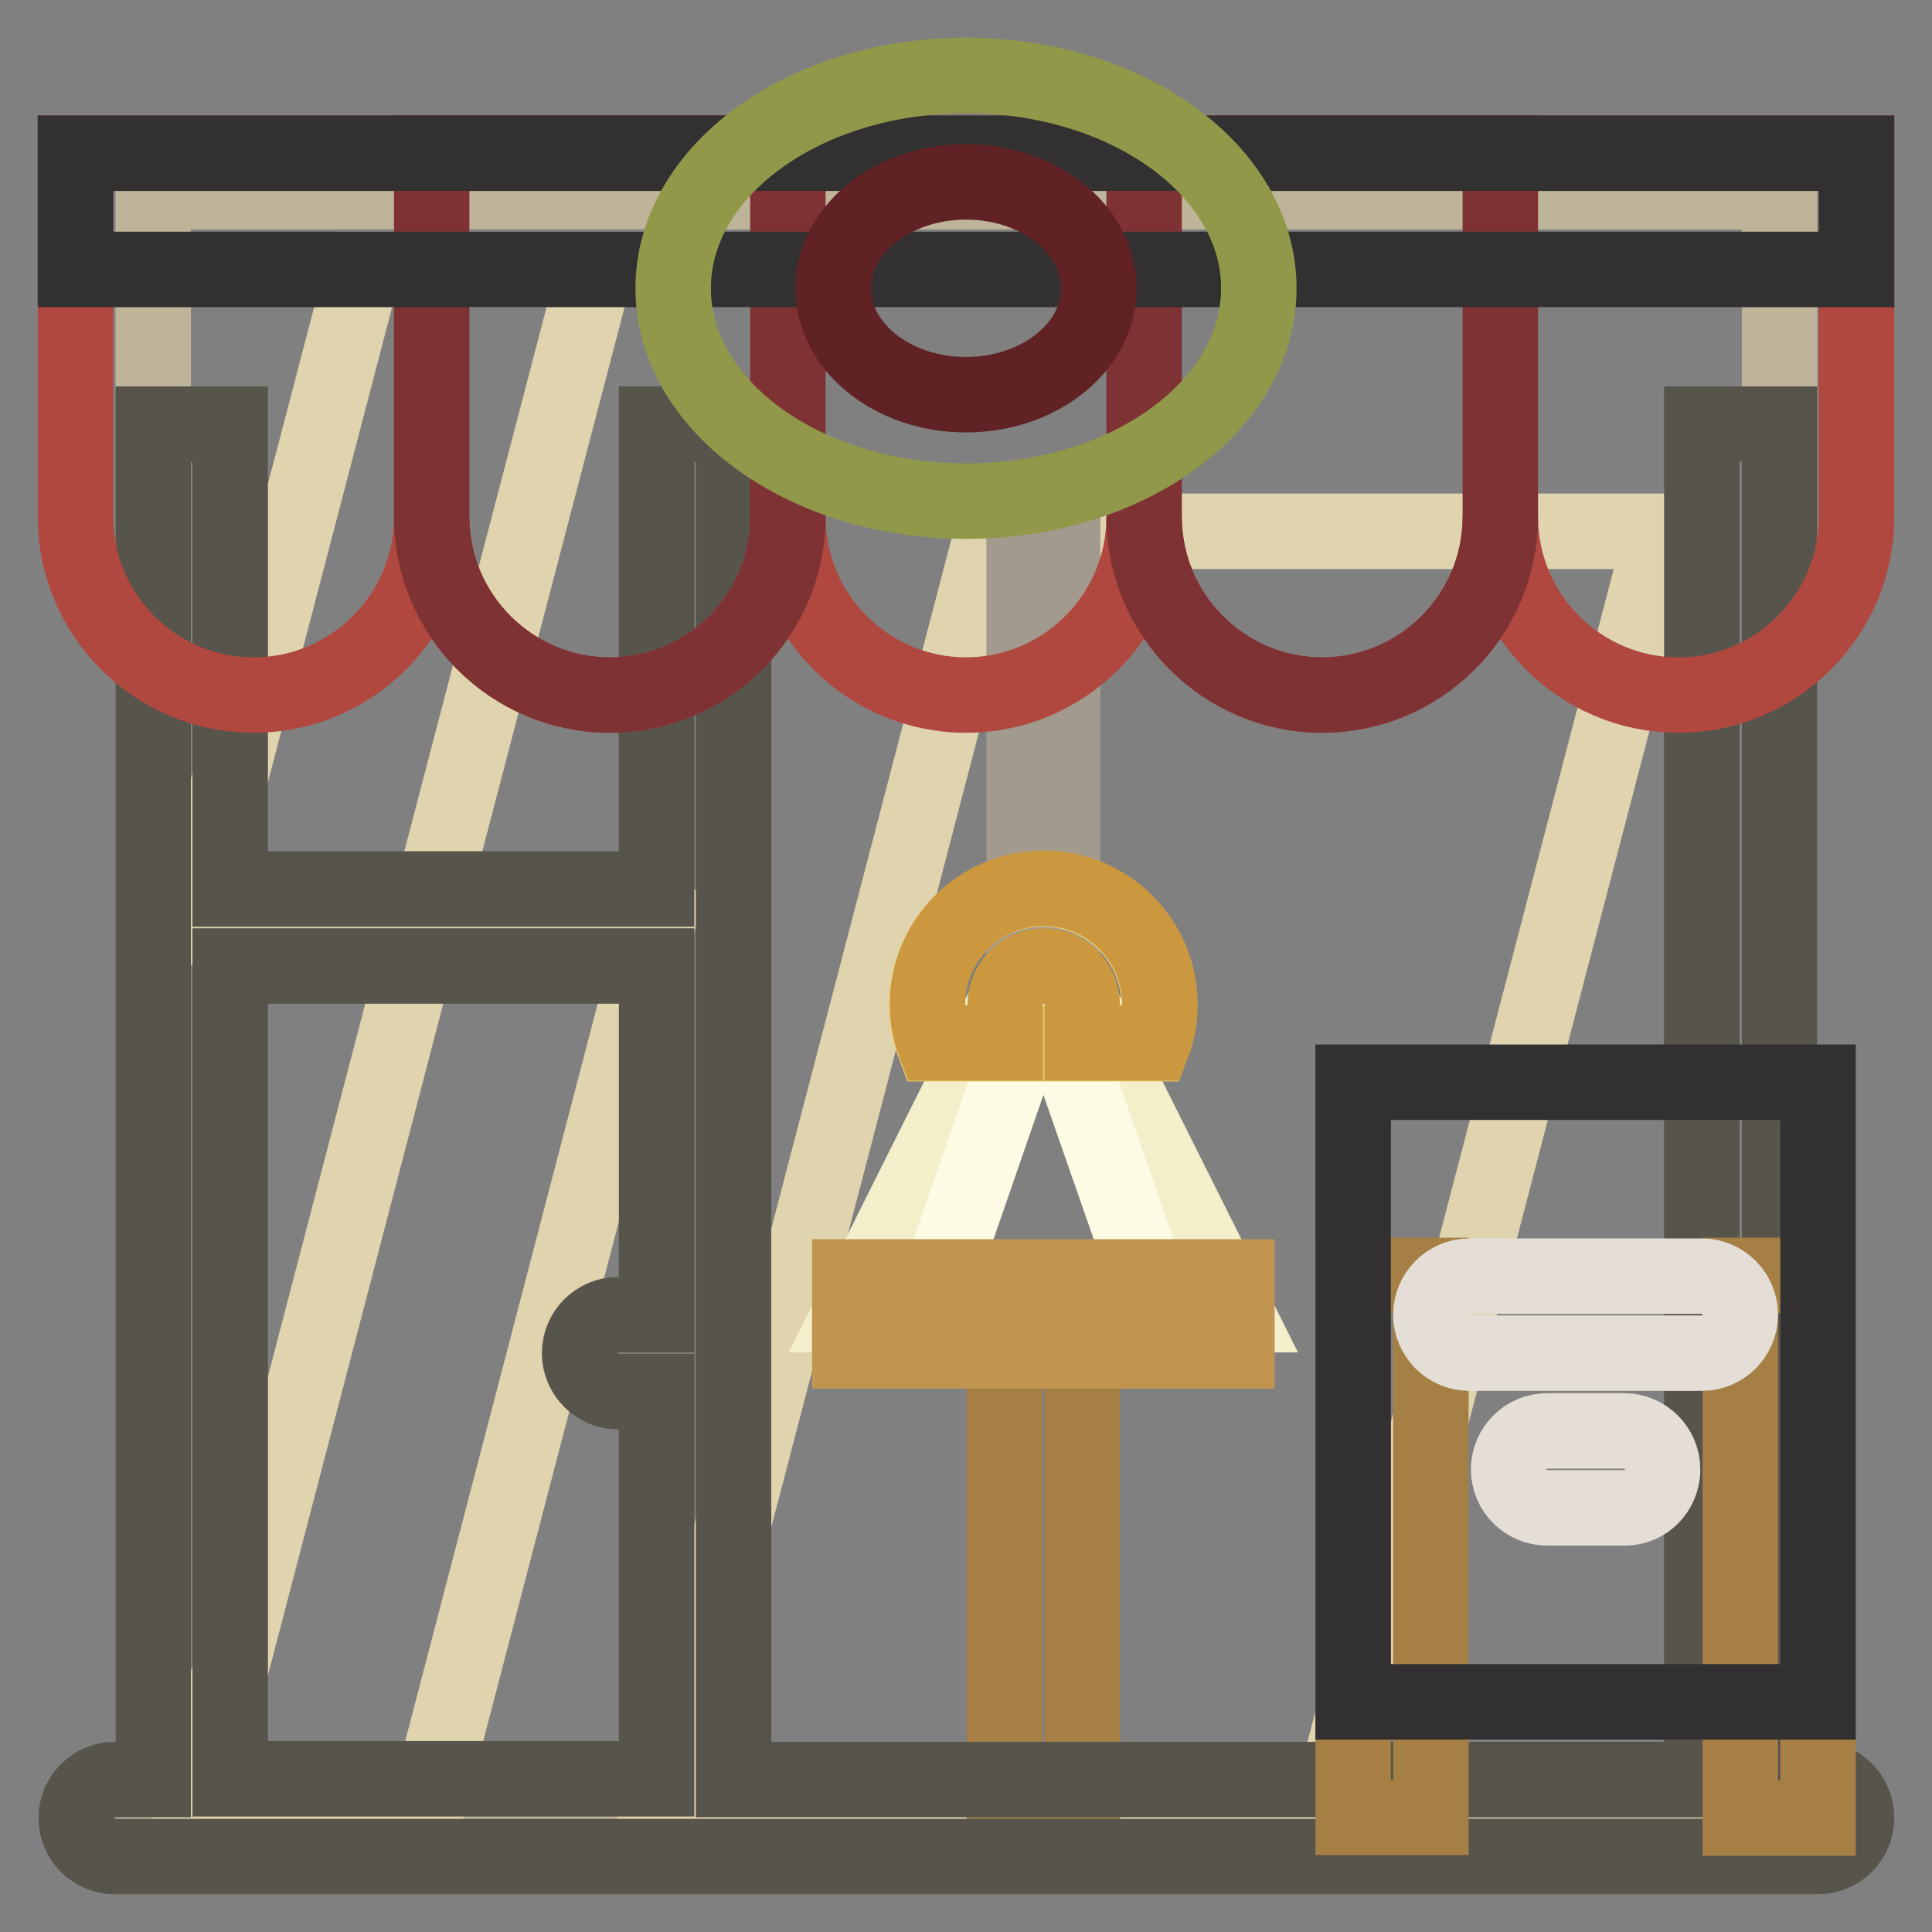
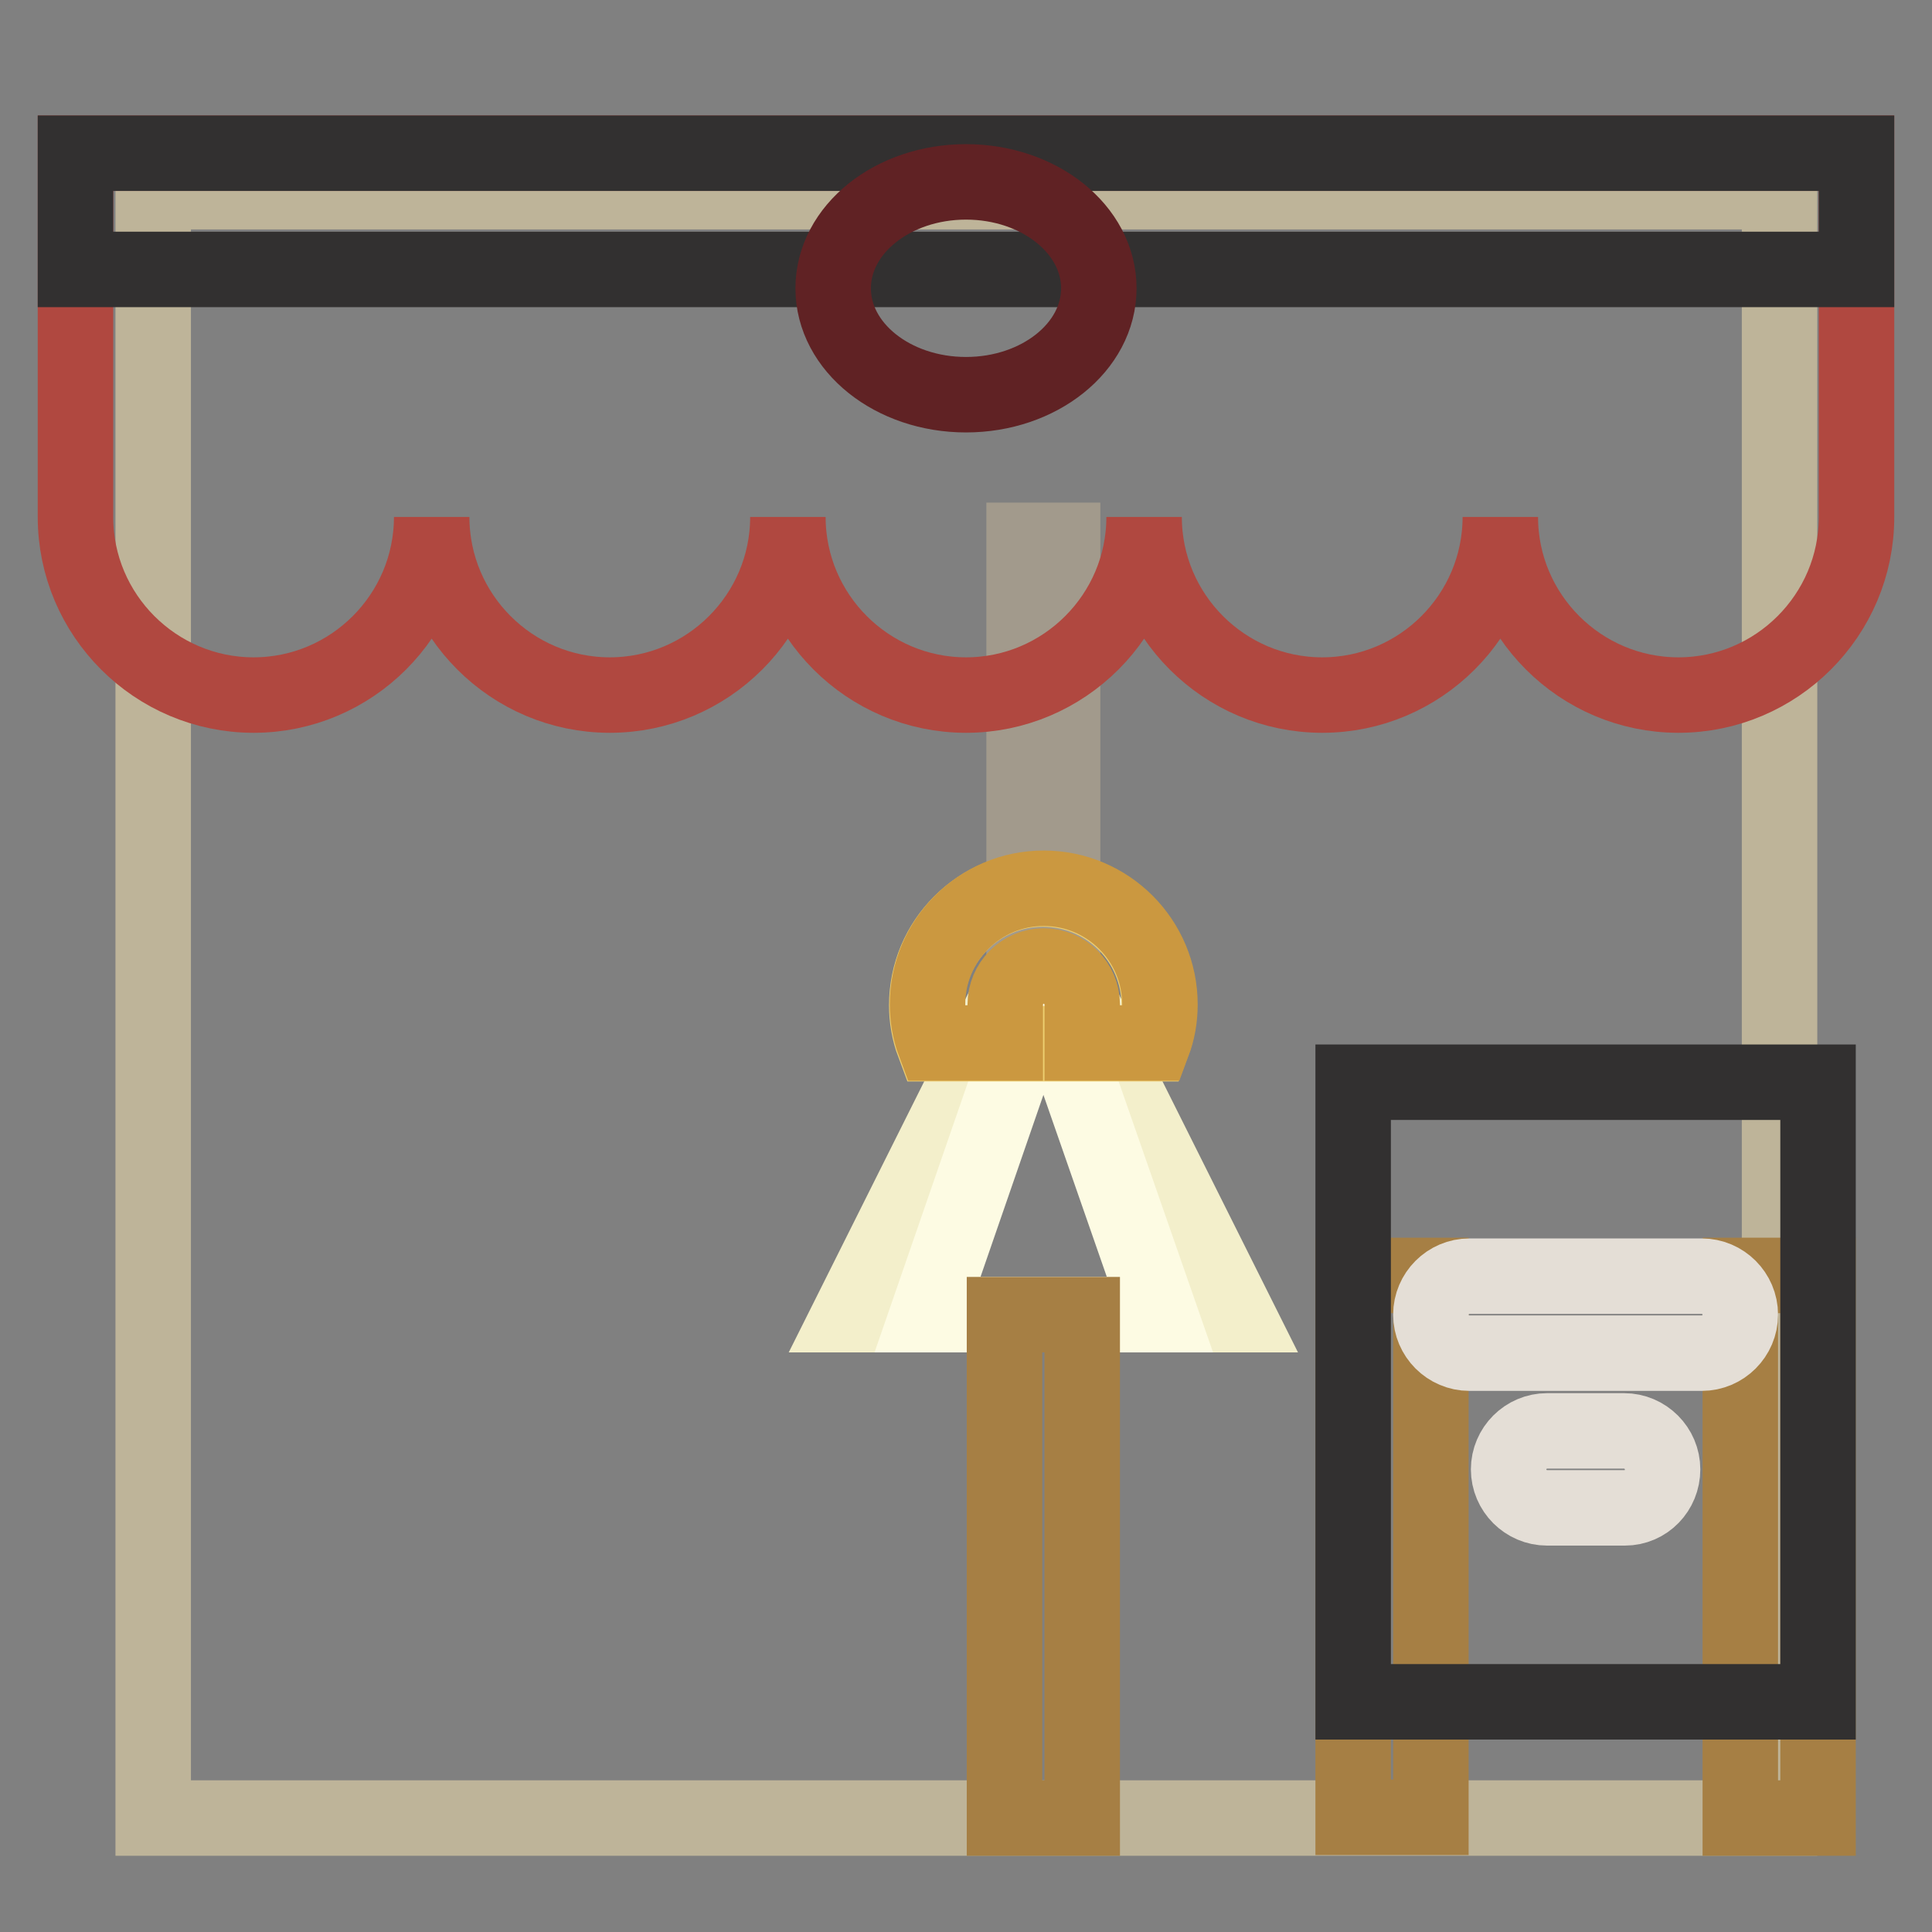
<svg xmlns="http://www.w3.org/2000/svg" version="1.1" x="0px" y="0px" viewBox="0 0 256 256" enable-background="new 0 0 256 256" xml:space="preserve">
  <rect x="0" y="0" width="256" height="256" fill="#808080" stroke="none" />
  <g>
    <path stroke-width="10" fill-opacity="0" stroke="#beb499" d="M235.7,240.9H20.3V25.4h215.5V240.9L235.7,240.9z" />
-     <path stroke-width="10" fill-opacity="0" stroke="#e0d4af" d="M220.3,70.4l-44.5,170.4H87l44.5-170.4L220.3,70.4z M48.1,35.7l-22.8,87.2h30.8l22.8-87.2L48.1,35.7 L48.1,35.7z M56.2,122.9l-30.8,118h30.8l30.8-118H56.2z" />
    <path stroke-width="10" fill-opacity="0" stroke="#a29a8c" d="M140.8,138.3h-5.1V71.6h5.1V138.3z" />
    <path stroke-width="10" fill-opacity="0" stroke="#f3efcb" d="M163.9,174.2h-51.3l20.5-41h10.3L163.9,174.2L163.9,174.2z" />
    <path stroke-width="10" fill-opacity="0" stroke="#fdfbe3" d="M153.7,174.2h-30.8l13-37.6h4.7L153.7,174.2z" />
    <path stroke-width="10" fill-opacity="0" stroke="#a67f44" d="M143.4,240.9h-10.3v-66.7h10.3V240.9z" />
-     <path stroke-width="10" fill-opacity="0" stroke="#c1954f" d="M163.9,179h-51.3v-9.8h51.3V179z" />
    <path stroke-width="10" fill-opacity="0" stroke="#edce71" d="M123.7,138.3c-0.6-1.6-0.9-3.4-0.9-5.1c0-8.5,6.9-15.4,15.4-15.4s15.4,6.9,15.4,15.4c0,1.8-0.3,3.5-0.9,5.1 H123.7z" />
    <path stroke-width="10" fill-opacity="0" stroke="#cb9840" d="M153.7,133.1c0,1.8-0.3,3.5-0.9,5.1h-9.4v-5.1c0-2.8-2.3-5.1-5.1-5.1c-2.8,0-5.1,2.3-5.1,5.1v5.1h-9.4 c-0.6-1.6-0.9-3.4-0.9-5.1c0-8.5,6.9-15.4,15.4-15.4C146.8,117.7,153.7,124.6,153.7,133.1z" />
-     <path stroke-width="10" fill-opacity="0" stroke="#57544c" d="M240.9,235.7h-5.1V56.2h-10.3v179.6H97.2V56.2H87v61.6H30.5V56.2H20.3v179.6h-5.1c-2.8,0-5.1,2.3-5.1,5.1 s2.3,5.1,5.1,5.1h225.7c2.8,0,5.1-2.3,5.1-5.1C246,238,243.7,235.7,240.9,235.7z M30.5,128H87v46.2h-5.1c-2.8,0-5.1,2.3-5.1,5.1 c0,2.8,2.3,5.1,5.1,5.1H87v51.3H30.5V128z" />
    <path stroke-width="10" fill-opacity="0" stroke="#b04840" d="M246,20.3v48.2c0,13-10.6,23.6-23.6,23.6s-23.6-10.6-23.6-23.6c0,13-10.6,23.6-23.6,23.6 c-13,0-23.6-10.6-23.6-23.6c0,13-10.6,23.6-23.6,23.6s-23.6-10.6-23.6-23.6c0,13-10.6,23.6-23.6,23.6c-13,0-23.6-10.6-23.6-23.6 c0,13-10.6,23.6-23.6,23.6c-13,0-23.6-10.6-23.6-23.6V20.3H246L246,20.3z" />
-     <path stroke-width="10" fill-opacity="0" stroke="#7f3234" d="M57.2,20.3h47.2v48.2c0,13-10.6,23.6-23.6,23.6c-13,0-23.6-10.6-23.6-23.6V20.3z M151.6,20.3v48.2 c0,13,10.6,23.6,23.6,23.6c13,0,23.6-10.6,23.6-23.6V20.3H151.6z" />
    <path stroke-width="10" fill-opacity="0" stroke="#323030" d="M246,35.7H10V20.3h236V35.7z" />
    <path stroke-width="10" fill-opacity="0" stroke="#a67f44" d="M240.9,240.9h-10.3V169h10.3V240.9z M189.6,169h-10.3v71.8h10.3V169z" />
    <path stroke-width="10" fill-opacity="0" stroke="#323030" d="M240.9,225.5h-61.6v-82.1h61.6V225.5z" />
    <path stroke-width="10" fill-opacity="0" stroke="#e4ded6" d="M225.5,179.3h-30.8c-2.8,0-5.1-2.3-5.1-5.1s2.3-5.1,5.1-5.1h30.8c2.8,0,5.1,2.3,5.1,5.1 S228.3,179.3,225.5,179.3z M220.3,194.7c0-2.8-2.3-5.1-5.1-5.1H205c-2.8,0-5.1,2.3-5.1,5.1c0,2.8,2.3,5.1,5.1,5.1h10.3 C218.1,199.8,220.3,197.5,220.3,194.7z" />
-     <path stroke-width="10" fill-opacity="0" stroke="#919849" d="M128,10c21.4,0,38.8,12.6,38.8,28.2S149.4,66.4,128,66.4c-21.4,0-38.8-12.6-38.8-28.2S106.6,10,128,10z" />
    <path stroke-width="10" fill-opacity="0" stroke="#602224" d="M128,24.1c9.7,0,17.6,6.3,17.6,14.1c0,7.8-7.9,14.1-17.6,14.1c-9.7,0-17.6-6.3-17.6-14.1 C110.4,30.4,118.3,24.1,128,24.1z" />
  </g>
</svg>